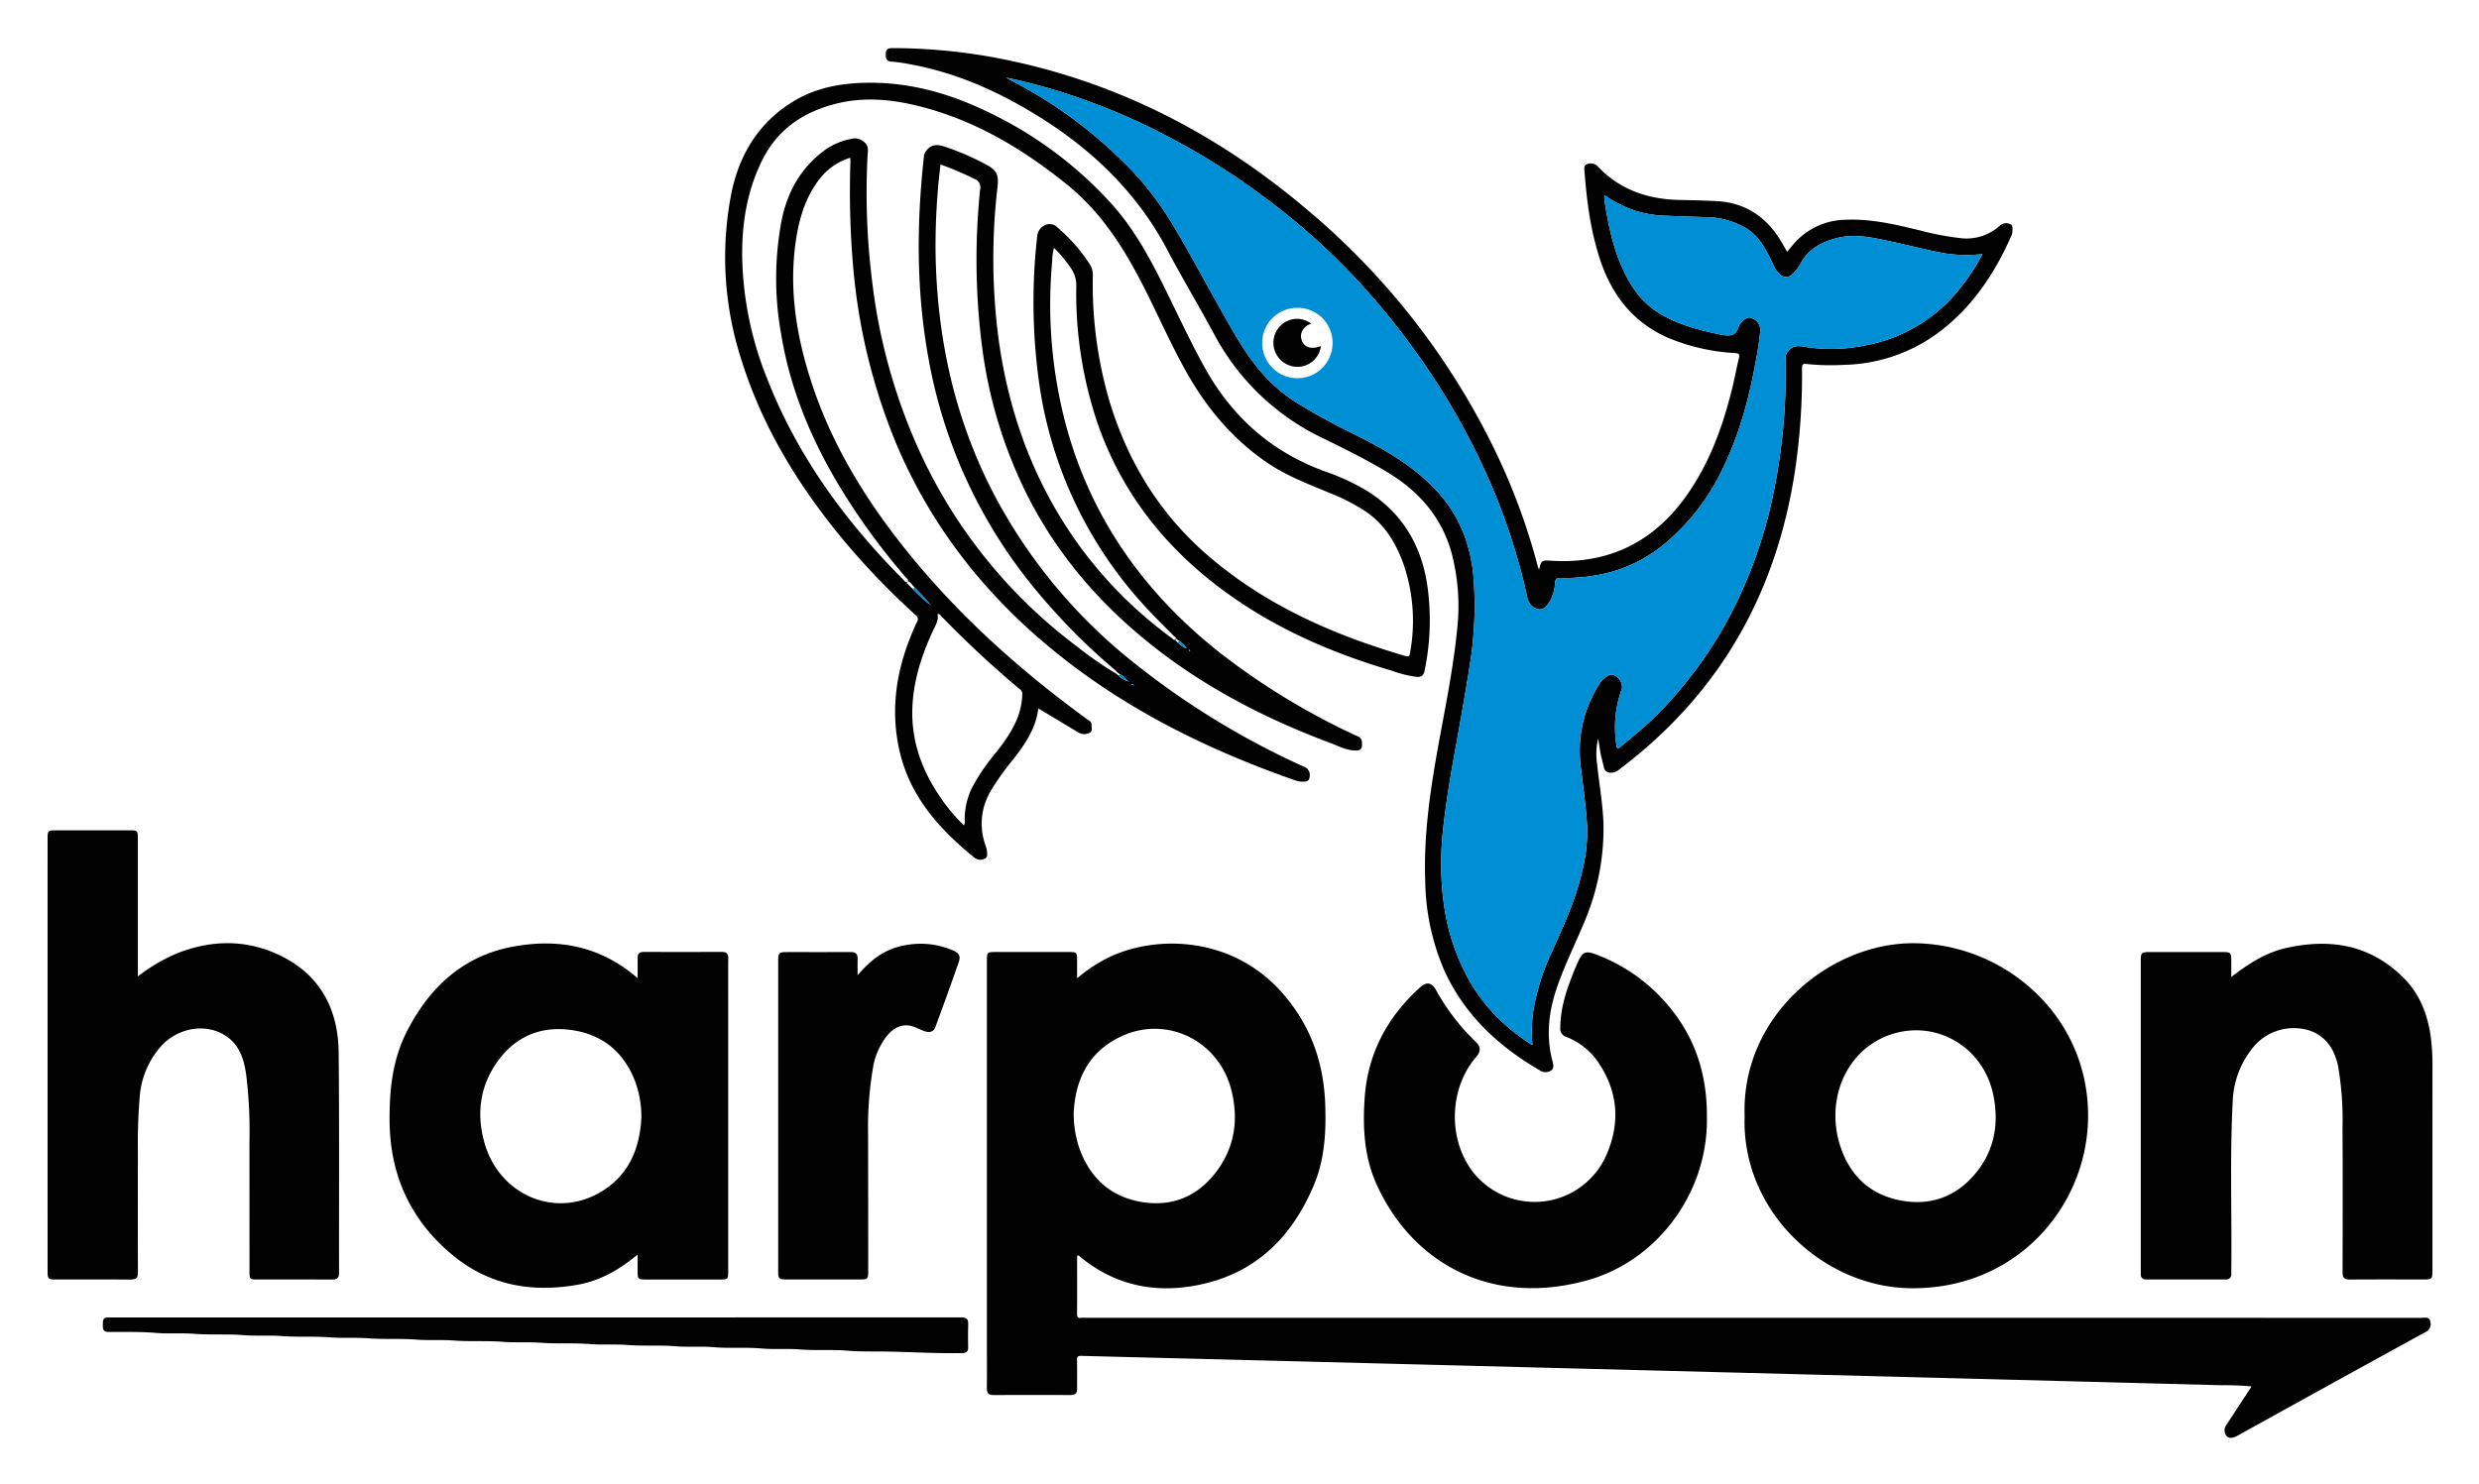
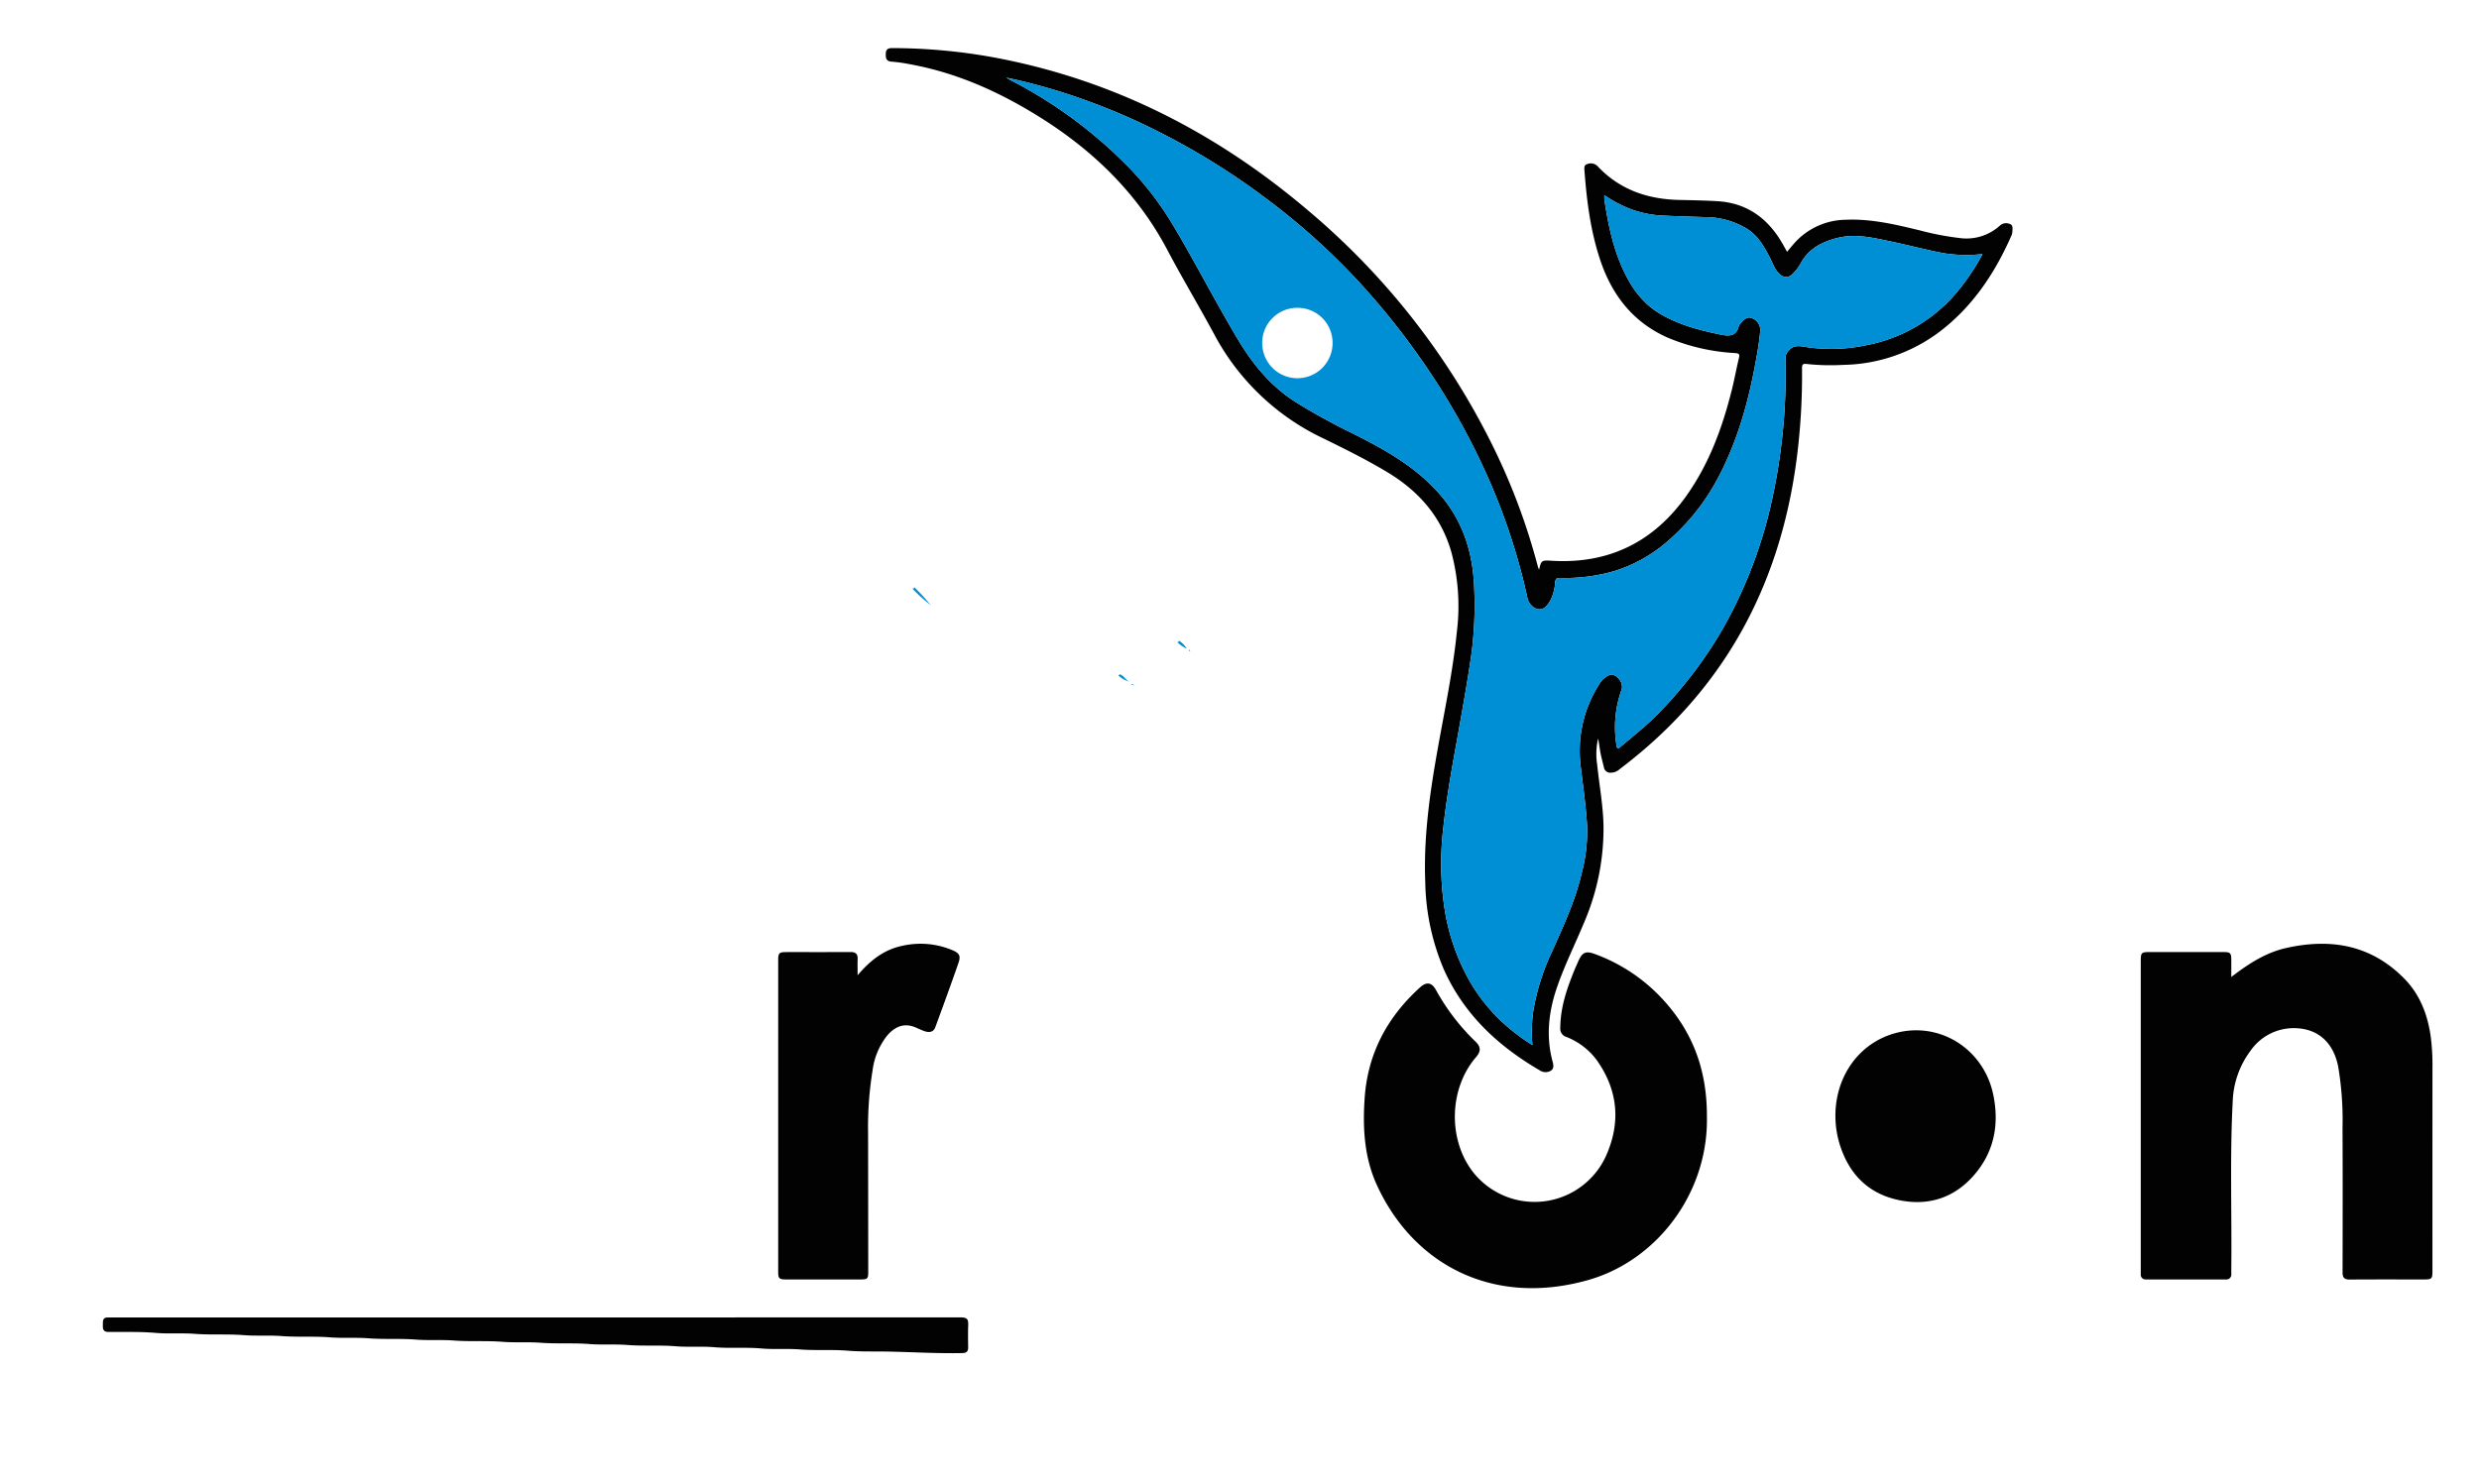
<svg xmlns="http://www.w3.org/2000/svg" role="img" viewBox="-3.36 0.64 616.72 369.22">
  <title>Harpoon Corp logo</title>
  <defs>
    <style>.cls-1{fill:#020202}.cls-2{fill:#008ed5}</style>
  </defs>
-   <path d="M264.602 244.085a38.759 38.759 0 0 1 7.998-5.267c11.895-5.62 30.375-5.079 42.641 8.466 7.312 8.075 10.715 17.528 11.087 28.242.236 6.811-.13 13.583-2.794 19.95-5.145 12.297-13.67 21.25-26.869 24.499-11.307 2.784-22.049 1.075-31.336-6.615-.157-.13-.278-.385-.726-.254v3.755c0 3.55.027 7.101-.02 10.651-.011.828.166 1.212 1.049 1.067a6.066 6.066 0 0 1 .967-.008q166.205 0 332.41.01c.853 0 1.979-.384 2.244.938a2.222 2.222 0 0 1-1.315 2.663q-23.252 12.751-46.444 25.611c-.121.067-.242.132-.365.194-.899.454-1.931.774-2.639-.071a2.267 2.267 0 0 1 .093-2.786c2.034-3.112 4.068-6.224 6.196-9.481a73.341 73.341 0 0 0-7.474-.293q-41.27-1.088-82.541-2.154-37.468-.97-74.937-1.929-43.136-1.11-86.271-2.217c-13.273-.339-26.547-.652-39.819-1.011-.878-.024-1.188.129-1.159 1.077.072 2.349-.005 4.703.036 7.054.021 1.19-.492 1.624-1.657 1.62q-9.545-.04-19.09.004c-1.241.007-1.733-.446-1.719-1.697.042-3.873.015-7.746.015-11.619q0-47.376 0-94.751c0-2.122.062-2.184 2.173-2.185q8.992-0 17.983-0c2.275 0 2.282.008 2.282 2.354l-0 4.183zm-.852 33.482a26.938 26.938 0 0 0 1.444 8.915c2.753 7.578 8.098 12.246 16.083 13.365 7.398 1.037 13.53-1.726 17.988-7.67 4.53-6.041 5.544-12.908 3.733-20.18-3.085-12.386-16.073-18.786-27.444-13.448-8.279 3.886-11.407 10.993-11.803 19.018zm-33.133-236.013a166.954 166.954 0 0 0-1.216 22.761c.423 20.62 4.734 40.307 14.207 58.737a131.734 131.734 0 0 0 33.913 41.543 198.766 198.766 0 0 0 43.414 26.794 2.211 2.211 0 0 1 1.509 2.552c-.086.772-.433 1.172-1.195 1.196a5.919 5.919 0 0 1-2.182-.229c-20.109-7.017-39.141-16.126-56.156-29.095-19.069-14.535-33.881-32.46-43.27-54.673a147.841 147.841 0 0 1-10.701-43.491 216.627 216.627 0 0 1-.731-26.794c.007-.27-.029-.541-.053-.955a15.305 15.305 0 0 0-7.284 4.853c-3.694 4.531-5.351 9.902-6.204 15.559-1.906 12.65.232 24.862 4.293 36.807 5.246 15.431 13.788 28.993 24.015 41.556 12.77 15.687 27.749 29.005 44.046 40.899.505.368 1.192.648 1.165 1.418-.025.697.353 1.583-.475 2.012a2.852 2.852 0 0 1-2.869-.142q-4.436-2.649-8.859-5.321c-.31-.186-.623-.368-1.038-.613-.611 5.065-3.345 8.965-6.303 12.756a63.907 63.907 0 0 0-5.437 7.638 15.852 15.852 0 0 0-1.397 13.671 5.539 5.539 0 0 1 .355 1.463c.041.661.266 1.506-.516 1.849a2.332 2.332 0 0 1-2.475-.139c-8.749-7.076-16.099-15.199-18.721-26.543-2.214-9.574-1.054-18.933 2.522-28.028.554-1.409 1.115-2.821 1.793-4.171a1.21 1.21 0 0 0-.343-1.729 184.515 184.515 0 0 1-18.36-19.151c-10.904-13.245-19.731-27.673-24.908-44.14a82.593 82.593 0 0 1-2.606-41.451c1.917-9.628 6.646-17.594 15.175-22.911 5.635-3.513 11.901-4.696 18.453-4.806 10.294-.173 19.948 2.412 29.167 6.767a98.716 98.716 0 0 1 32.02 23.577c5.677 6.373 9.648 13.85 13.383 21.453 3.153 6.42 6.173 12.902 9.647 19.165 6.795 12.248 16.604 20.919 29.814 25.731a55.873 55.873 0 0 1 10.367 4.774c8.937 5.527 13.772 13.714 15.197 23.98a61.353 61.353 0 0 1-.736 20.897c-.229 1.114-.754 1.571-1.873 1.507a28.024 28.024 0 0 1-6.268-1.547c-13.917-4.096-27.157-9.7-39.14-17.983-15.638-10.809-27.342-24.758-33.8-42.828a100.672 100.672 0 0 1-5.559-34.851 7.32 7.32 0 0 0-1.419-4.611 31.367 31.367 0 0 0-4.139-4.94 13.821 13.821 0 0 0-.44 3.385 116.592 116.592 0 0 0 3.859 42.281c6.423 22.447 19.421 40.427 37.576 54.861a174.163 174.163 0 0 0 34.039 20.781c.686.326 1.472.537 1.569 1.525.184 1.875-.187 2.359-2.09 2.218-2.044-.152-3.86-1.138-5.743-1.843-14.564-5.451-28.369-12.355-40.896-21.645-14.644-10.861-26.552-24.092-34.753-40.489a115.274 115.274 0 0 1-10.936-35.96 170.013 170.013 0 0 1-.543-39.715 2.174 2.174 0 0 0-1.469-2.582 81.597 81.597 0 0 0-8.396-3.586zm58.716 118.681l.189.191a7.329 7.329 0 0 0 2.337 1.61 5.613 5.613 0 0 0-1.919-1.956l-.346-.17c-.093-.201-.214-.396-.433-.153-.202.224-.006.361.173.477zm-67.053-14.419q.673.65 1.345 1.3a38.741 38.741 0 0 0 4.461 4.035l.127.102-.114-.117a50.412 50.412 0 0 0-4.018-4.398c-.356-.397-.685-.821-1.075-1.181-.348-.322-.716-.45-.738.264zm52.574 22.909a6.541 6.541 0 0 0 2.666 1.529c-.878-.469-1.3-1.485-2.281-1.813l-.413-.297c-.261-.256-.508-.528-.785-.765a155.918 155.918 0 0 1-22.552-23.483 124.396 124.396 0 0 1-23.876-54.153c-3.038-16.686-2.966-33.447-1.115-50.245a2.646 2.646 0 0 1 .575-1.342c1.193-1.63 2.76-1.606 4.423-1.074a64.346 64.346 0 0 1 10.223 4.376c2.91 1.523 3.43 2.533 3.077 5.772a153.388 153.388 0 0 0 .321 38.173c2.543 18.061 8.589 34.757 19.12 49.743a104.769 104.769 0 0 0 23.935 24.29c.262.192.572.684.907.275.338-.412-.223-.608-.449-.84-1.869-1.912-3.789-3.774-5.625-5.717a103.477 103.477 0 0 1-27.623-55.665 145.134 145.134 0 0 1-.698-38.165 3.331 3.331 0 0 1 2.031-2.708 2.69 2.69 0 0 1 2.941.578 42.309 42.309 0 0 1 8.165 9.309 4.895 4.895 0 0 1 .692 2.744 103.232 103.232 0 0 0 4.02 30.813c4.444 14.97 12.204 27.915 23.968 38.258 14.438 12.694 31.574 20.25 49.823 25.587.645.189.952.105 1.078-.659a43.611 43.611 0 0 0-1.641-22.343c-1.864-5.143-4.596-9.692-9.225-12.887a48.296 48.296 0 0 0-9.029-4.669c-5.33-2.217-10.751-4.264-15.564-7.533-8.747-5.941-15.301-13.848-20.399-23.028-3.713-6.686-6.795-13.689-10.245-20.508-4.886-9.658-10.552-18.696-19.132-25.642-10.532-8.526-21.901-15.443-35.057-19.092-7.541-2.091-15.155-3.041-22.894-.993-7.986 2.114-14.217 6.4-17.976 13.996-3.746 7.57-5.042 15.63-4.963 23.942a85.197 85.197 0 0 0 6.204 30.354c7.523 19.254 19.441 35.535 33.914 50.083.251.252.533.869.966.448.494-.481-.167-.803-.424-1.103-3.601-4.192-7.016-8.53-10.194-13.049-10.12-14.388-17.868-29.835-20.759-47.376a77.763 77.763 0 0 1 .118-28.447c1.411-6.897 4.62-12.739 10.292-17.083a16.262 16.262 0 0 1 6.843-3.075 3.515 3.515 0 0 1 3.807 1.187c.772.956.481 1.944.431 2.886a176.777 176.777 0 0 0 1.135 31.31 141.936 141.936 0 0 0 12.071 42.923 126.34 126.34 0 0 0 38.971 48.028 88.275 88.275 0 0 0 9.833 6.801zm-38.407 37.314a2.277 2.277 0 0 0 .188-1.443 17.983 17.983 0 0 1 1.908-8.105 51.835 51.835 0 0 1 6.08-8.831c3.283-4.214 6.178-8.576 6.336-14.208a1.372 1.372 0 0 0-.606-1.295 254.422 254.422 0 0 1-19.42-18.062c-.261-.266-.427-.725-1.06-.654.354 1.633-.566 2.912-1.191 4.274-2.8 6.103-4.845 12.436-5.072 19.184-.27 8.023 2.301 15.253 6.764 21.851a44.57 44.57 0 0 0 6.072 7.291zm42.351-34.806c-.242-.306-.443-.458-.766-.356zm13.94-8.657c-.045-.076-.074-.184-.139-.215-.058-.028-.157.027-.238.046.043.076.07.184.135.217.056.029.156-.028.242-.048zm.61.562l-.005.059.11-.017zM155.268 312.829c-4.527 3.772-9.286 6.509-14.849 7.503-11.738 2.095-22.487.095-31.78-7.858-10.144-8.682-14.992-19.736-15.08-33.009-.05-7.577.718-15.023 4.17-21.875 5.598-11.115 14.006-19.064 26.582-21.39 11.289-2.087 21.805-.11 30.957 7.863 0-1.814.026-3.393-.009-4.97-.024-1.103.434-1.573 1.557-1.569q9.679.035 19.358-.004c1.187-.006 1.65.455 1.639 1.631-.034 3.595-.012 7.19-.012 10.785q0 33.53-0 67.06c0 1.961-.085 2.047-2.016 2.047q-9.334.001-18.667-.001c-1.678-.001-1.843-.163-1.849-1.798-.005-1.371-.001-2.742-.001-4.414zm.935-34.09a25.984 25.984 0 0 0-1.482-8.804c-2.808-7.463-8.189-11.93-16.053-12.994-7.732-1.046-14.078 1.783-18.511 8.206-4.225 6.121-4.993 12.947-2.942 20.046 3.635 12.583 16.972 18.534 28.129 12.491 7.687-4.163 10.475-11.194 10.859-18.945zM30.938 243.613a43.448 43.448 0 0 1 9.246-5.519c8.047-3.331 16.303-3.793 24.344-.488C75.484 242.109 80.771 250.838 80.889 262.506c.186 18.302.067 36.606.097 54.91.002 1.172-.442 1.644-1.632 1.638-6.27-.031-12.541-.013-18.812-.015-1.66-.001-1.833-.169-1.834-1.814q-.004-16.39-.007-32.78a114.386 114.386 0 0 0-.821-16.417c-.515-3.513-1.477-6.901-4.46-9.183-4.917-3.764-12.396-2.734-16.816 2.262a21.275 21.275 0 0 0-5.185 12.232 138.575 138.575 0 0 0-.473 13.952q-.035 14.73.007 29.461c.005 1.825-.038 2.335-2.368 2.311-6.085-.064-12.172-.02-18.258-.023-1.609-.001-1.848-.237-1.848-1.833q-.003-54.081-0-108.161c0-1.581.215-1.784 1.87-1.785q9.337-.004 18.673-0c1.741 0 1.916.171 1.916 1.881q.002 16.459.001 32.919z" class="cls-1" />
-   <path d="M379.527 142.434c.512-2.322.664-2.405 3.001-2.258 14.237.898 25.438-4.589 33.658-16.168 5.665-7.981 8.965-17.008 11.311-26.422.645-2.586 1.114-5.215 1.737-7.807.221-.919.141-1.199-.934-1.279a50.245 50.245 0 0 1-16.732-3.818c-8.479-3.741-13.747-10.357-16.702-18.973-2.482-7.238-3.452-14.755-4.026-22.339-.054-.708-.24-1.656.656-1.887a2.33 2.33 0 0 1 2.543.472c5.528 5.908 12.528 8.283 20.445 8.443 3.132.063 6.267.125 9.394.306 7.115.412 12.259 4.019 15.878 10.007.498.825.952 1.677 1.469 2.592.556-.664 1.08-1.312 1.627-1.94a17.391 17.391 0 0 1 12.984-6.036c6.356-.275 12.425 1.195 18.512 2.667a69.709 69.709 0 0 0 9.748 1.871 12.364 12.364 0 0 0 10.093-3.104 2.304 2.304 0 0 1 2.443-.387c.879.278.66 1.201.64 1.918a2.538 2.538 0 0 1-.215.928c-4.132 9.406-9.679 17.762-17.982 24.042a40.9 40.9 0 0 1-23.875 8.177 55.743 55.743 0 0 1-9.113-.224c-.961-.125-1.15.172-1.141 1.065a164.14 164.14 0 0 1-.994 19.728c-3.641 32.887-17.75 59.962-44.424 80.068a3.151 3.151 0 0 1-2.099.845 1.598 1.598 0 0 1-1.778-1.331c-.277-1.207-.621-2.4-.852-3.615-.222-1.169-.337-2.358-.589-3.541a17.114 17.114 0 0 0-.237 6.425c.523 5.033 1.452 10.015 1.582 15.101a59.19 59.19 0 0 1-4.897 24.417c-2.159 5.209-4.679 10.264-6.549 15.598-2.133 6.086-2.93 12.231-1.287 18.573.221.853.571 1.925-.36 2.535a2.571 2.571 0 0 1-2.741-.074C369.425 261.014 361 253.218 355.972 242.189a57.902 57.902 0 0 1-4.761-22.096c-.433-11.164 1.143-22.133 3.095-33.073 1.738-9.736 3.796-19.419 4.783-29.279a52.113 52.113 0 0 0-1.386-19.721c-2.554-8.942-8.269-15.313-16.117-19.997-5.049-3.014-10.305-5.637-15.576-8.213a59.582 59.582 0 0 1-27.236-25.858c-3.798-7.069-7.95-13.958-11.695-21.062-7.419-14.073-18.372-24.712-31.73-33.077-10.015-6.272-20.628-11.058-32.328-13.182a37.257 37.257 0 0 0-4.507-.641c-1.478-.084-1.545-.95-1.507-2.057.038-1.123.686-1.331 1.645-1.326a141.927 141.927 0 0 1 24.737 2.227c29.858 5.455 55.921 18.781 78.888 38.36a181.327 181.327 0 0 1 45.964 58.89 158.844 158.844 0 0 1 10.969 29.483c.065.247.176.481.319.867zM489.843 63.863a35.692 35.692 0 0 1-9.792-.235c-4.344-.834-8.626-1.982-12.957-2.884-4.427-.922-8.859-2.028-13.431-.87-3.702.938-6.924 2.57-8.908 6.041a11.334 11.334 0 0 1-2.298 3.038A2.109 2.109 0 0 1 439.54 68.99c-1.355-1.105-1.797-2.732-2.56-4.178-1.452-2.752-2.919-5.438-5.682-7.216a20.183 20.183 0 0 0-10.556-2.925c-3.448-.113-6.899-.212-10.344-.377A25.99 25.99 0 0 1 402.226 52.63a30.203 30.203 0 0 1-6.453-3.432 8.731 8.731 0 0 0 .006 1.13c.89 5.928 2.085 11.781 4.586 17.276 2.101 4.617 4.925 8.603 9.465 11.235 4.675 2.711 9.766 4.02 14.983 5.082 2.175.443 3.847.333 4.41-2.23.044-.201.256-.369.402-.543.794-.951 1.767-1.932 3.018-1.268a3.12 3.12 0 0 1 1.894 3.194c-.27 3.061-.832 6.064-1.403 9.072-1.831 9.642-4.576 18.982-9.227 27.68a54.142 54.142 0 0 1-12.16 15.292 36.766 36.766 0 0 1-13.476 7.624 43.899 43.899 0 0 1-13.442 1.714c-.79-.005-1.182.082-1.3 1.064a11.284 11.284 0 0 1-1.229 4.596c-.578.96-1.186 2.004-2.471 2.14-1.364.145-2.852-1.196-3.199-2.803a155.839 155.839 0 0 0-11.353-33.361 175.458 175.458 0 0 0-14.294-24.876 184.126 184.126 0 0 0-17.357-21.594 169.229 169.229 0 0 0-21.116-18.91 177.214 177.214 0 0 0-27.825-17.392 157.096 157.096 0 0 0-17.725-7.643 144.737 144.737 0 0 0-19.969-5.718c.604.354.858.517 1.124.658A113.692 113.692 0 0 1 278.5 43.372a78.881 78.881 0 0 1 10.152 13.607c5.523 9.293 10.444 18.927 16.003 28.208 3.713 6.2 8.159 11.58 14.274 15.479a156.659 156.659 0 0 0 14.266 7.85c7.294 3.649 14.362 7.55 20.171 13.526 6.526 6.714 9.488 14.777 9.968 23.857a92.407 92.407 0 0 1-.713 18.026c-.778 5.431-1.743 10.825-2.688 16.224-.866 4.95-1.808 9.887-2.617 14.846-.625 3.833-1.201 7.68-1.604 11.541a75.51 75.51 0 0 0-.538 9.895 72.939 72.939 0 0 0 1.025 11.489 52.559 52.559 0 0 0 4.793 14.505 43.44 43.44 0 0 0 11.159 14.131 53.094 53.094 0 0 0 5.727 4.162 36.08 36.08 0 0 1 .22-8.578 56.122 56.122 0 0 1 4.715-14.834c2.77-6.253 5.686-12.45 7.255-19.163a41.45 41.45 0 0 0 1.418-11.826c-.293-4.974-1.005-9.926-1.602-14.88a30.772 30.772 0 0 1 4.429-20.254 5.815 5.815 0 0 1 2.728-2.58c1.448-.561 3.672 1.72 2.994 3.719a27.552 27.552 0 0 0-1.245 13.772c.11.627.185 1.08.883.487 2.515-2.134 5.097-4.196 7.516-6.434a92.847 92.847 0 0 0 8.577-9.323 100.967 100.967 0 0 0 10.909-16.352 113.718 113.718 0 0 0 10.502-28.123 147.045 147.045 0 0 0 3.644-28.827c.082-2.579.043-5.164.004-7.745a2.678 2.678 0 0 1 .73-1.819c1.341-1.704 3.169-1.133 4.728-.91a42.026 42.026 0 0 0 14.626-.503 38.833 38.833 0 0 0 21.916-12.431 55.157 55.157 0 0 0 7.017-10.253zm-59.175 214.513c-.911-24.92 21.276-43.286 42.394-43.013 22.376.29 43.113 18.025 43.051 43.032-.055 22.212-17.664 43.259-44.39 42.814-21.673-.361-41.908-19.277-41.055-42.834zm22.582-.026a24.115 24.115 0 0 0 .955 6.677c2.249 7.593 7.083 12.667 14.924 14.274 7.694 1.578 14.278-.831 19.198-6.941 4.547-5.647 5.649-12.244 4.196-19.283-2.356-11.413-13.315-18.322-24.314-15.36-8.989 2.421-14.972 10.675-14.96 20.633zM551.737 243.762c4.34-3.344 8.643-6.1 13.715-7.228 10.961-2.438 20.919-.807 29.178 7.485 3.98 3.996 5.882 8.912 6.692 14.35a55.894 55.894 0 0 1 .458 8.273q-.008 25.17-.003 50.339c-0 1.884-.168 2.05-2.058 2.05-6.178.001-12.355-.026-18.532.021-1.324.01-1.771-.473-1.768-1.776.027-11.985.049-23.971-.011-35.956a79.847 79.847 0 0 0-1.083-15.28c-1.165-5.846-4.853-9.321-10.506-9.538a13.079 13.079 0 0 0-11.286 5.599 22.269 22.269 0 0 0-4.44 12.548c-.738 14.004-.194 28.02-.356 42.03-.004.323 0.0.645-.001.968a1.214 1.214 0 0 1-1.337 1.38q-9.958.01-19.916-.003a1.171 1.171 0 0 1-1.266-1.308c-.006-.276-.002-.553-.002-.83q-0-38.584 0-77.168c0-1.97.183-2.16 2.092-2.16q9.266-.001 18.533.001c1.649.001 1.892.254 1.895 1.94.002 1.321 0 2.642 0 4.263z" class="cls-1" />
+   <path d="M379.527 142.434c.512-2.322.664-2.405 3.001-2.258 14.237.898 25.438-4.589 33.658-16.168 5.665-7.981 8.965-17.008 11.311-26.422.645-2.586 1.114-5.215 1.737-7.807.221-.919.141-1.199-.934-1.279a50.245 50.245 0 0 1-16.732-3.818c-8.479-3.741-13.747-10.357-16.702-18.973-2.482-7.238-3.452-14.755-4.026-22.339-.054-.708-.24-1.656.656-1.887a2.33 2.33 0 0 1 2.543.472c5.528 5.908 12.528 8.283 20.445 8.443 3.132.063 6.267.125 9.394.306 7.115.412 12.259 4.019 15.878 10.007.498.825.952 1.677 1.469 2.592.556-.664 1.08-1.312 1.627-1.94a17.391 17.391 0 0 1 12.984-6.036c6.356-.275 12.425 1.195 18.512 2.667a69.709 69.709 0 0 0 9.748 1.871 12.364 12.364 0 0 0 10.093-3.104 2.304 2.304 0 0 1 2.443-.387c.879.278.66 1.201.64 1.918a2.538 2.538 0 0 1-.215.928c-4.132 9.406-9.679 17.762-17.982 24.042a40.9 40.9 0 0 1-23.875 8.177 55.743 55.743 0 0 1-9.113-.224c-.961-.125-1.15.172-1.141 1.065a164.14 164.14 0 0 1-.994 19.728c-3.641 32.887-17.75 59.962-44.424 80.068a3.151 3.151 0 0 1-2.099.845 1.598 1.598 0 0 1-1.778-1.331c-.277-1.207-.621-2.4-.852-3.615-.222-1.169-.337-2.358-.589-3.541a17.114 17.114 0 0 0-.237 6.425c.523 5.033 1.452 10.015 1.582 15.101a59.19 59.19 0 0 1-4.897 24.417c-2.159 5.209-4.679 10.264-6.549 15.598-2.133 6.086-2.93 12.231-1.287 18.573.221.853.571 1.925-.36 2.535a2.571 2.571 0 0 1-2.741-.074C369.425 261.014 361 253.218 355.972 242.189a57.902 57.902 0 0 1-4.761-22.096c-.433-11.164 1.143-22.133 3.095-33.073 1.738-9.736 3.796-19.419 4.783-29.279a52.113 52.113 0 0 0-1.386-19.721c-2.554-8.942-8.269-15.313-16.117-19.997-5.049-3.014-10.305-5.637-15.576-8.213a59.582 59.582 0 0 1-27.236-25.858c-3.798-7.069-7.95-13.958-11.695-21.062-7.419-14.073-18.372-24.712-31.73-33.077-10.015-6.272-20.628-11.058-32.328-13.182a37.257 37.257 0 0 0-4.507-.641c-1.478-.084-1.545-.95-1.507-2.057.038-1.123.686-1.331 1.645-1.326a141.927 141.927 0 0 1 24.737 2.227c29.858 5.455 55.921 18.781 78.888 38.36a181.327 181.327 0 0 1 45.964 58.89 158.844 158.844 0 0 1 10.969 29.483c.065.247.176.481.319.867zM489.843 63.863a35.692 35.692 0 0 1-9.792-.235c-4.344-.834-8.626-1.982-12.957-2.884-4.427-.922-8.859-2.028-13.431-.87-3.702.938-6.924 2.57-8.908 6.041a11.334 11.334 0 0 1-2.298 3.038A2.109 2.109 0 0 1 439.54 68.99c-1.355-1.105-1.797-2.732-2.56-4.178-1.452-2.752-2.919-5.438-5.682-7.216a20.183 20.183 0 0 0-10.556-2.925c-3.448-.113-6.899-.212-10.344-.377A25.99 25.99 0 0 1 402.226 52.63a30.203 30.203 0 0 1-6.453-3.432 8.731 8.731 0 0 0 .006 1.13c.89 5.928 2.085 11.781 4.586 17.276 2.101 4.617 4.925 8.603 9.465 11.235 4.675 2.711 9.766 4.02 14.983 5.082 2.175.443 3.847.333 4.41-2.23.044-.201.256-.369.402-.543.794-.951 1.767-1.932 3.018-1.268a3.12 3.12 0 0 1 1.894 3.194c-.27 3.061-.832 6.064-1.403 9.072-1.831 9.642-4.576 18.982-9.227 27.68a54.142 54.142 0 0 1-12.16 15.292 36.766 36.766 0 0 1-13.476 7.624 43.899 43.899 0 0 1-13.442 1.714c-.79-.005-1.182.082-1.3 1.064a11.284 11.284 0 0 1-1.229 4.596c-.578.96-1.186 2.004-2.471 2.14-1.364.145-2.852-1.196-3.199-2.803a155.839 155.839 0 0 0-11.353-33.361 175.458 175.458 0 0 0-14.294-24.876 184.126 184.126 0 0 0-17.357-21.594 169.229 169.229 0 0 0-21.116-18.91 177.214 177.214 0 0 0-27.825-17.392 157.096 157.096 0 0 0-17.725-7.643 144.737 144.737 0 0 0-19.969-5.718c.604.354.858.517 1.124.658A113.692 113.692 0 0 1 278.5 43.372a78.881 78.881 0 0 1 10.152 13.607c5.523 9.293 10.444 18.927 16.003 28.208 3.713 6.2 8.159 11.58 14.274 15.479a156.659 156.659 0 0 0 14.266 7.85c7.294 3.649 14.362 7.55 20.171 13.526 6.526 6.714 9.488 14.777 9.968 23.857a92.407 92.407 0 0 1-.713 18.026c-.778 5.431-1.743 10.825-2.688 16.224-.866 4.95-1.808 9.887-2.617 14.846-.625 3.833-1.201 7.68-1.604 11.541a75.51 75.51 0 0 0-.538 9.895 72.939 72.939 0 0 0 1.025 11.489 52.559 52.559 0 0 0 4.793 14.505 43.44 43.44 0 0 0 11.159 14.131 53.094 53.094 0 0 0 5.727 4.162 36.08 36.08 0 0 1 .22-8.578 56.122 56.122 0 0 1 4.715-14.834c2.77-6.253 5.686-12.45 7.255-19.163a41.45 41.45 0 0 0 1.418-11.826c-.293-4.974-1.005-9.926-1.602-14.88a30.772 30.772 0 0 1 4.429-20.254 5.815 5.815 0 0 1 2.728-2.58c1.448-.561 3.672 1.72 2.994 3.719a27.552 27.552 0 0 0-1.245 13.772c.11.627.185 1.08.883.487 2.515-2.134 5.097-4.196 7.516-6.434a92.847 92.847 0 0 0 8.577-9.323 100.967 100.967 0 0 0 10.909-16.352 113.718 113.718 0 0 0 10.502-28.123 147.045 147.045 0 0 0 3.644-28.827c.082-2.579.043-5.164.004-7.745a2.678 2.678 0 0 1 .73-1.819c1.341-1.704 3.169-1.133 4.728-.91a42.026 42.026 0 0 0 14.626-.503 38.833 38.833 0 0 0 21.916-12.431 55.157 55.157 0 0 0 7.017-10.253zm-59.175 214.513zm22.582-.026a24.115 24.115 0 0 0 .955 6.677c2.249 7.593 7.083 12.667 14.924 14.274 7.694 1.578 14.278-.831 19.198-6.941 4.547-5.647 5.649-12.244 4.196-19.283-2.356-11.413-13.315-18.322-24.314-15.36-8.989 2.421-14.972 10.675-14.96 20.633zM551.737 243.762c4.34-3.344 8.643-6.1 13.715-7.228 10.961-2.438 20.919-.807 29.178 7.485 3.98 3.996 5.882 8.912 6.692 14.35a55.894 55.894 0 0 1 .458 8.273q-.008 25.17-.003 50.339c-0 1.884-.168 2.05-2.058 2.05-6.178.001-12.355-.026-18.532.021-1.324.01-1.771-.473-1.768-1.776.027-11.985.049-23.971-.011-35.956a79.847 79.847 0 0 0-1.083-15.28c-1.165-5.846-4.853-9.321-10.506-9.538a13.079 13.079 0 0 0-11.286 5.599 22.269 22.269 0 0 0-4.44 12.548c-.738 14.004-.194 28.02-.356 42.03-.004.323 0.0.645-.001.968a1.214 1.214 0 0 1-1.337 1.38q-9.958.01-19.916-.003a1.171 1.171 0 0 1-1.266-1.308c-.006-.276-.002-.553-.002-.83q-0-38.584 0-77.168c0-1.97.183-2.16 2.092-2.16q9.266-.001 18.533.001c1.649.001 1.892.254 1.895 1.94.002 1.321 0 2.642 0 4.263z" class="cls-1" />
  <path d="M421.279 278.302c.462 19.199-12.454 36.061-29.591 40.89-23.659 6.668-43.452-3.853-52.52-23.673-3.146-6.876-3.543-14.228-3.029-21.654.767-11.081 5.628-20.129 13.784-27.518 1.607-1.456 2.902-1.258 3.956.652a54.061 54.061 0 0 0 9.874 12.882c1.299 1.251 1.339 2.383.126 3.782-6.792 7.833-7.099 20.641-.689 28.763a19.507 19.507 0 0 0 33.004-4.177c3.672-8.222 2.999-16.223-2.227-23.67a17.162 17.162 0 0 0-7.664-5.906 2.125 2.125 0 0 1-1.499-2.287c.039-5.077 1.643-9.752 3.528-14.364.312-.763.663-1.511.996-2.266.942-2.138 1.844-2.543 4.083-1.706a43.036 43.036 0 0 1 16.072 10.411c7.957 8.209 11.803 17.925 11.798 29.841zm-211.284-34.964c3.211-3.795 6.665-6.439 11.204-7.352a20.405 20.405 0 0 1 12.309 1.076c1.779.759 2.207 1.377 1.582 3.183-1.858 5.37-3.813 10.706-5.773 16.04-.427 1.164-1.457 1.435-2.881.891-.642-.245-1.267-.533-1.897-.81-3.325-1.464-5.639.163-7.217 2.006a17.531 17.531 0 0 0-3.611 8.667 87.959 87.959 0 0 0-1.112 15.552q.031 17.285.039 34.569c.001 1.687-.19 1.868-1.927 1.868q-9.265.002-18.53-0c-1.691-.001-1.944-.244-1.944-1.889q-.002-38.857 0-77.713c0-1.554.3-1.858 1.841-1.859 5.393-.004 10.787.013 16.18-.013 1.211-.006 1.785.462 1.745 1.703-.04 1.224-.009 2.451-.009 4.082zm-80.149 85.148q52.765 0 105.529-.019c1.915-.001 2.196.383 2.131 2.083-.069 1.795-.032 3.595-.009 5.393.013.982-.423 1.386-1.404 1.408-6.298.142-12.587-.273-18.88-.378-3.2-.053-6.421.05-9.614-.212-3.99-.327-7.994-.004-11.963-.316-3.216-.252-6.427.042-9.617-.242-3.899-.347-7.812.019-11.687-.308-3.216-.271-6.425.021-9.618-.241-3.99-.327-7.994-.005-11.963-.316-3.17-.249-6.331.014-9.48-.234-4.035-.318-8.086-.017-12.101-.321-3.17-.239-6.331.016-9.48-.233-4.035-.318-8.086-.017-12.101-.321-3.17-.239-6.331.014-9.48-.233-3.943-.309-7.902-.02-11.824-.321-3.17-.243-6.331.016-9.48-.233-4.035-.318-8.086-.017-12.101-.321-3.17-.24-6.331.016-9.48-.233-4.035-.319-8.086-.012-12.101-.321-3.263-.251-6.518.039-9.756-.237-3.944-.336-7.886-.207-11.83-.243-1.154-.01-1.342-.698-1.306-1.64.035-.914-.181-1.956 1.253-1.963.323-.002.645-0.0.968-0z" class="cls-1" />
  <path d="M228.087 151.152a38.765 38.765 0 0 1-4.463-4.036c.221-.041.517.008.457-.377a50.412 50.412 0 0 1 4.018 4.398zm61.854 8.929a5.613 5.613 0 0 1 1.919 1.956 7.329 7.329 0 0 1-2.337-1.61.376.376 0 0 0 .418-.346zm-14.701 8.361c.981.328 1.403 1.344 2.281 1.813a6.541 6.541 0 0 1-2.666-1.529zm3.558 2.793l-.766-.356c.323-.102.524.051.766.356zm13.94-8.657c-.086.02-.186.077-.242.048-.065-.033-.092-.142-.135-.217.081-.019.18-.074.238-.046.065.031.093.139.139.215zm.609.562l.105.042-.11.017.005-.059zm-71.079-17.318l.013-.004z" class="cls-2" />
  <path d="M228.099 151.137l.114.117-.127-.102zM489.843 63.863a55.157 55.157 0 0 1-7.017 10.253 38.833 38.833 0 0 1-21.916 12.431 42.026 42.026 0 0 1-14.626.503c-1.559-.223-3.387-.793-4.728.91a2.678 2.678 0 0 0-.73 1.819c.039 2.581.079 5.166-.004 7.745a147.045 147.045 0 0 1-3.644 28.827 113.718 113.718 0 0 1-10.502 28.123 100.967 100.967 0 0 1-10.909 16.352 92.847 92.847 0 0 1-8.577 9.323c-2.419 2.238-5.001 4.301-7.516 6.434-.698.592-.773.14-.883-.487a27.552 27.552 0 0 1 1.245-13.772c.679-1.998-1.545-4.28-2.994-3.719a5.815 5.815 0 0 0-2.728 2.58 30.772 30.772 0 0 0-4.429 20.254c.597 4.954 1.309 9.905 1.602 14.88a41.45 41.45 0 0 1-1.418 11.826c-1.57 6.712-4.485 12.909-7.255 19.163a56.122 56.122 0 0 0-4.715 14.834 36.08 36.08 0 0 0-.22 8.578 53.094 53.094 0 0 1-5.727-4.162 43.44 43.44 0 0 1-11.159-14.131 52.559 52.559 0 0 1-4.793-14.505 72.939 72.939 0 0 1-1.025-11.489 75.51 75.51 0 0 1 .538-9.895c.403-3.861.979-7.708 1.604-11.541.809-4.959 1.751-9.896 2.617-14.846.945-5.4 1.909-10.794 2.688-16.224a92.407 92.407 0 0 0 .713-18.026c-.48-9.08-3.442-17.143-9.968-23.857-5.809-5.976-12.877-9.878-20.171-13.526a156.659 156.659 0 0 1-14.266-7.85c-6.115-3.9-10.56-9.279-14.274-15.479-5.559-9.281-10.479-18.916-16.003-28.208A78.881 78.881 0 0 0 278.5 43.372 113.692 113.692 0 0 0 248.116 20.615c-.266-.141-.521-.304-1.124-.658a144.737 144.737 0 0 1 19.969 5.718 157.096 157.096 0 0 1 17.725 7.643 177.214 177.214 0 0 1 27.825 17.392 169.229 169.229 0 0 1 21.116 18.91 184.126 184.126 0 0 1 17.357 21.594 175.458 175.458 0 0 1 14.294 24.876 155.839 155.839 0 0 1 11.353 33.361c.347 1.607 1.835 2.948 3.199 2.803 1.285-.136 1.892-1.18 2.471-2.14a11.284 11.284 0 0 0 1.229-4.596c.118-.982.51-1.069 1.3-1.064a43.899 43.899 0 0 0 13.442-1.714 36.766 36.766 0 0 0 13.476-7.624 54.142 54.142 0 0 0 12.16-15.292c4.651-8.698 7.396-18.038 9.227-27.68.571-3.008 1.133-6.011 1.403-9.072a3.12 3.12 0 0 0-1.894-3.194c-1.251-.664-2.224.317-3.018 1.268-.145.174-.358.342-.402.543-.563 2.562-2.235 2.673-4.41 2.23-5.217-1.062-10.308-2.371-14.983-5.082-4.54-2.633-7.364-6.619-9.465-11.235-2.501-5.494-3.696-11.348-4.586-17.276a8.731 8.731 0 0 1-.006-1.13 30.203 30.203 0 0 0 6.453 3.432 25.99 25.99 0 0 0 8.172 1.664c3.445.165 6.896.264 10.344.377a20.183 20.183 0 0 1 10.556 2.925c2.762 1.779 4.229 4.464 5.682 7.216.763 1.446 1.205 3.073 2.56 4.178a2.109 2.109 0 0 0 2.917-.037 11.334 11.334 0 0 0 2.298-3.038c1.983-3.47 5.205-5.103 8.908-6.041 4.572-1.159 9.004-.052 13.431.87 4.332.902 8.614 2.051 12.957 2.884a35.692 35.692 0 0 0 9.792.235zm-170.441 13.376a8.718 8.718 0 0 0-8.752 8.777 8.752 8.752 0 0 0 17.504-.013 8.699 8.699 0 0 0-8.752-8.764z" class="cls-2" />
-   <path d="M325.259 86.764a5.894 5.894 0 0 1-5.161 5.125 5.992 5.992 0 0 1-4.316-10.709 5.807 5.807 0 0 1 7.094.031 3.479 3.479 0 0 0-2.397 2.05 2.966 2.966 0 0 0 .096 2.282c.728 1.63 2.371 2.075 4.684 1.221z" class="cls-1" />
</svg>